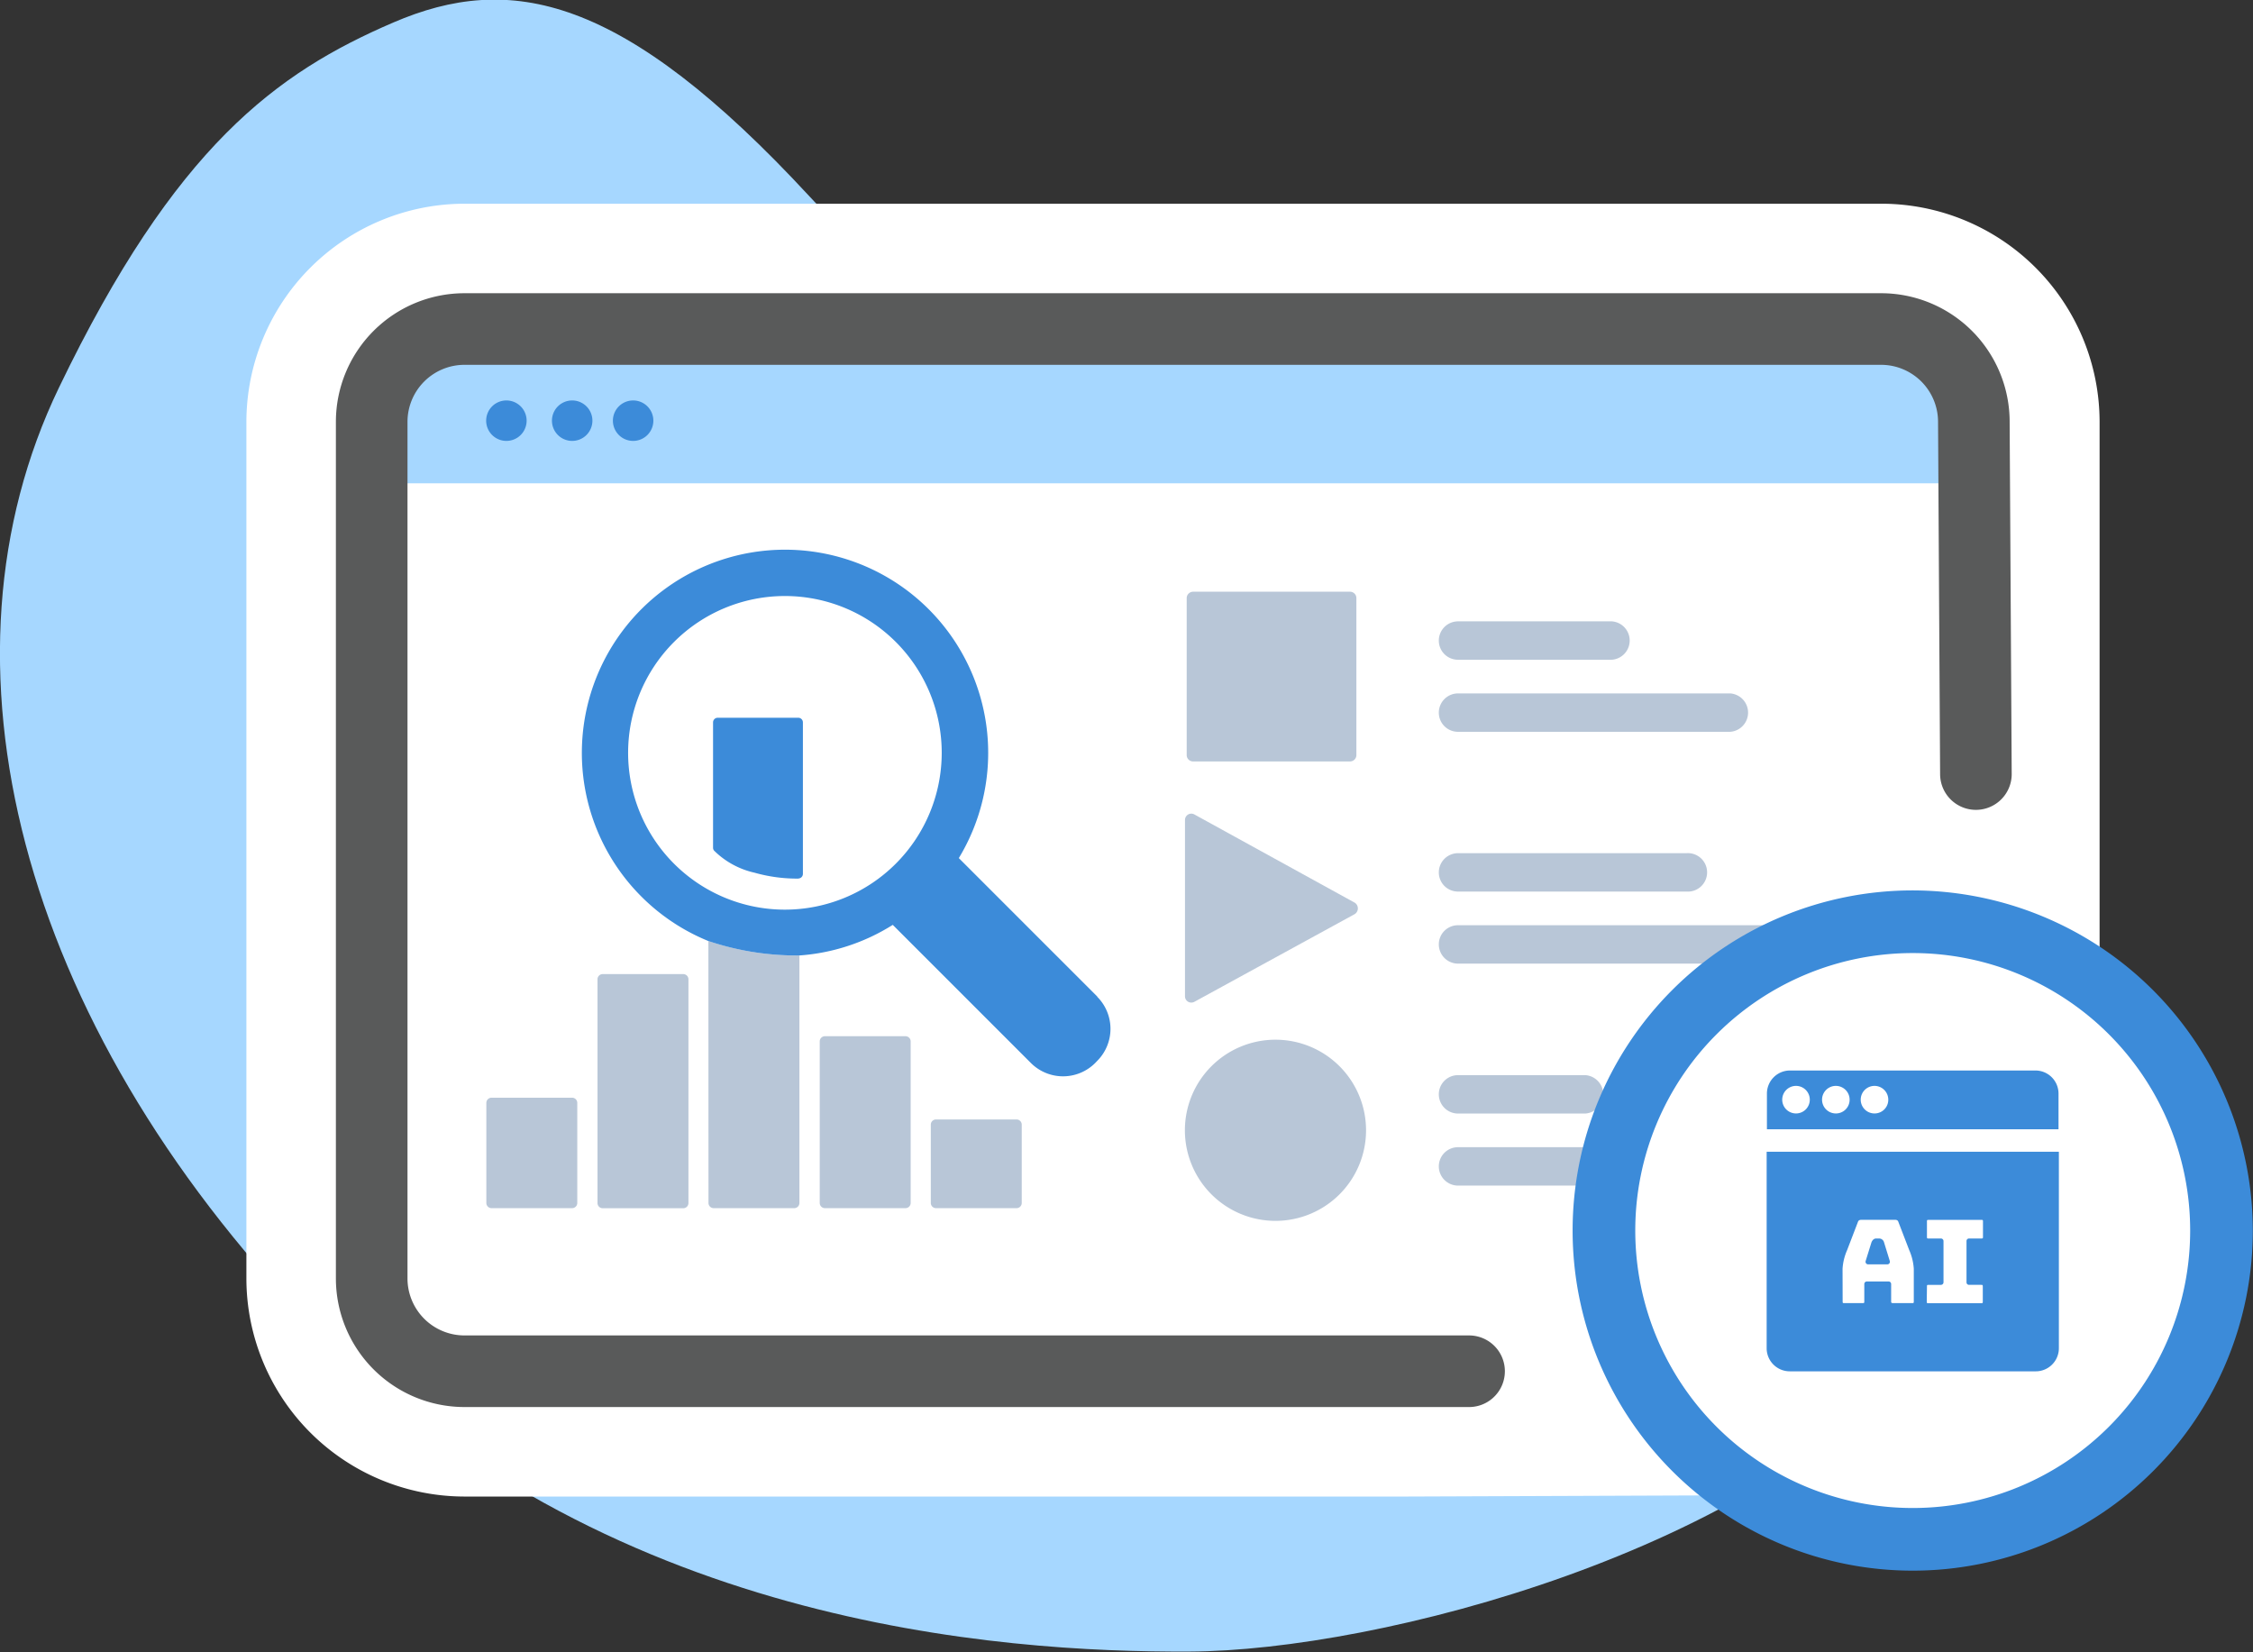
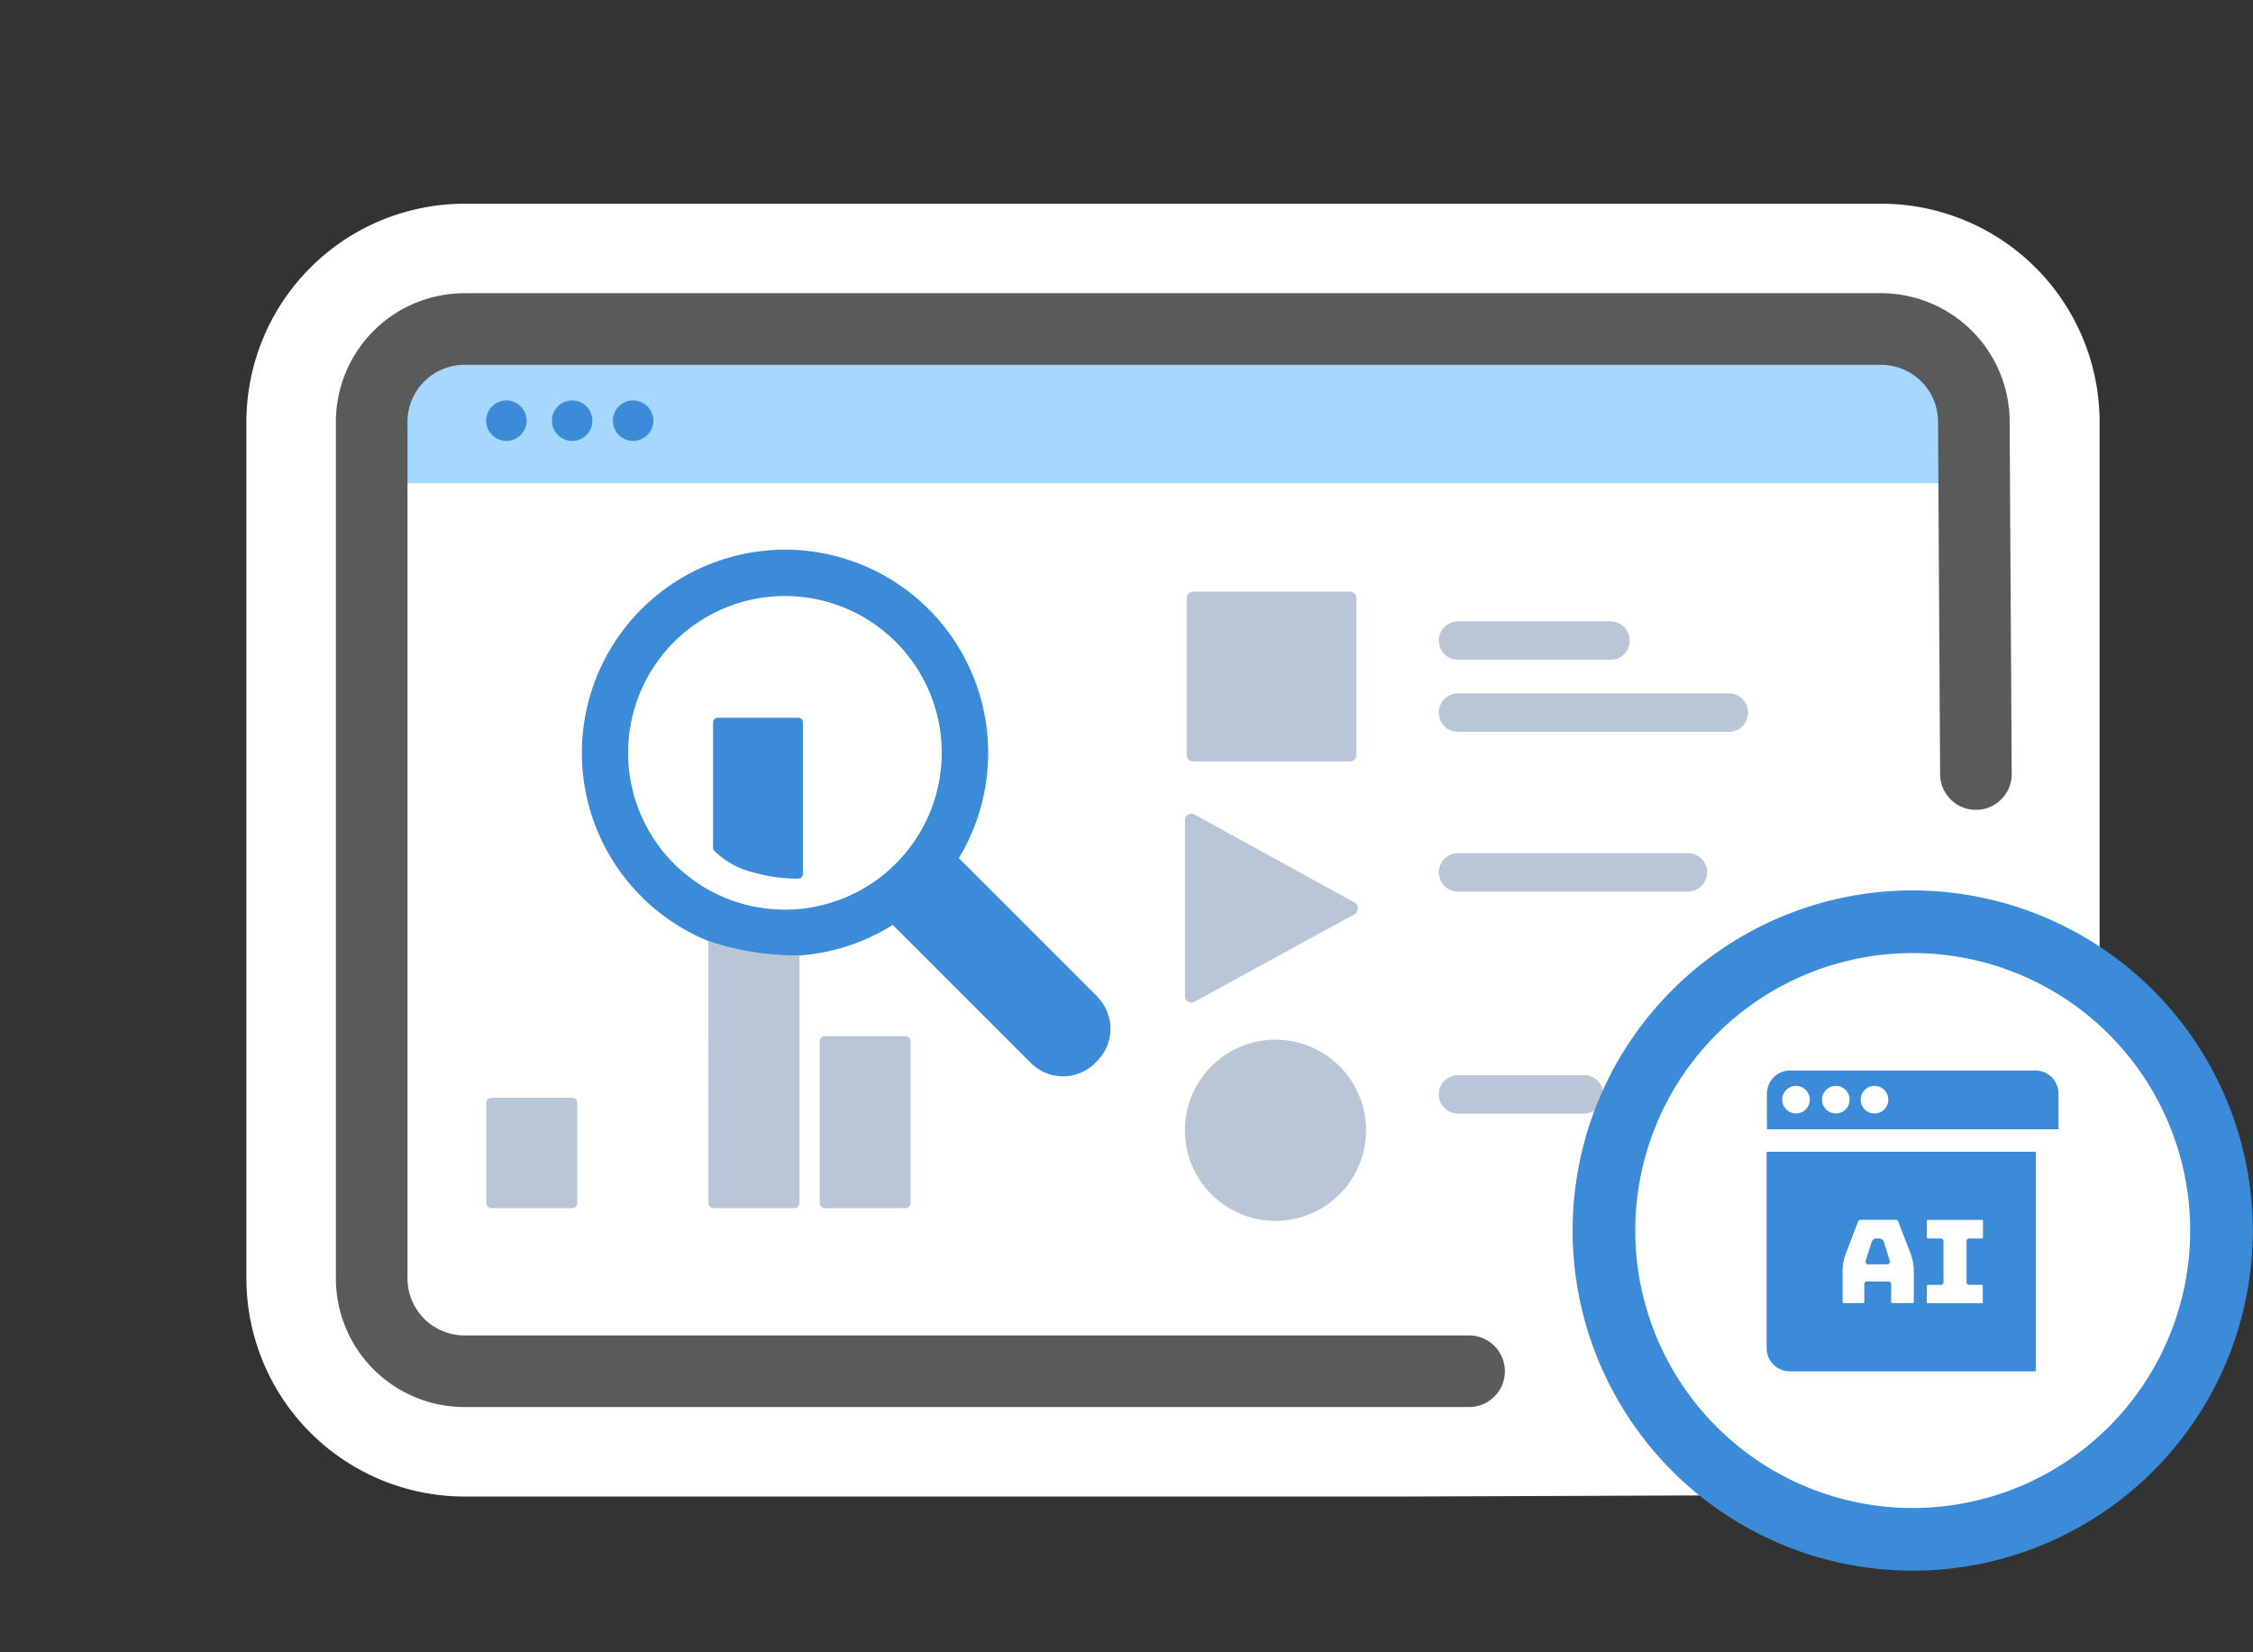
<svg xmlns="http://www.w3.org/2000/svg" viewBox="0 0 251.73 184.57" width="251.73" height="184.57">
  <rect x="0" y="0" width="251.73" height="184.57" fill="#333333" stroke="none" />
  <title>AI-Optimized Technical SEO</title>
  <g id="Layer_2" data-name="Layer 2">
    <g id="Layer_1-2" data-name="Layer 1">
      <g id="AI-Optimized_Technical_SEO" data-name="AI-Optimized Technical SEO">
-         <path d="M187.9,47.54c16.17-4.64,28.21.77,39.86,23.3,12.53,21.82,4.33,59.4-12.65,80-18.47,22.47-61.1,33.59-82.21,33.68s-65.77-2.83-98.32-36.68-42.7-74-28-104.52c13-27,24.34-35.2,37.35-40.8S69.5-.72,90.5,22s36,29.8,50.63,31.83,24.48.06,46.77-6.32" style="fill:#a6d7ff" />
        <path d="M51.9,160.2a17.39,17.39,0,0,1-17.37-17.37V47.13A17.39,17.39,0,0,1,51.9,29.76H210.17a17.39,17.39,0,0,1,17.37,17.37v95.14A17.74,17.74,0,0,1,209.92,160l-52.79.23Z" style="fill:#fff" />
        <path d="M210.17,36.76a10.37,10.37,0,0,1,10.37,10.37v95.14A10.7,10.7,0,0,1,209.89,153l-52.78.23H51.9a10.37,10.37,0,0,1-10.37-10.37V47.13A10.37,10.37,0,0,1,51.9,36.76Zm0-14H51.9A24.4,24.4,0,0,0,27.53,47.13v95.7A24.39,24.39,0,0,0,51.9,167.2H157.17L210,167a24.75,24.75,0,0,0,24.59-24.7V47.13a24.4,24.4,0,0,0-24.37-24.37" style="fill:#fff" />
        <path d="M217.54,54h-176V44.1a5.94,5.94,0,0,1,5.94-6H217.54Z" style="fill:#a6d7ff" />
        <path d="M164.14,153.2H51.9a10.37,10.37,0,0,1-10.37-10.37V47.13A10.37,10.37,0,0,1,51.9,36.76H210.17a10.37,10.37,0,0,1,10.37,10.37l.23,39.35" style="fill:none;stroke:#595a5a;stroke-linecap:round;stroke-miterlimit:10;stroke-width:8px" />
        <path d="M58.84,47a2.26,2.26,0,1,1-2.25-2.26A2.26,2.26,0,0,1,58.84,47" style="fill:#3c8bd9" />
        <path d="M66.19,47a2.26,2.26,0,1,1-2.26-2.26A2.26,2.26,0,0,1,66.19,47" style="fill:#3c8bd9" />
        <path d="M73,47a2.26,2.26,0,1,1-2.26-2.26A2.26,2.26,0,0,1,73,47" style="fill:#3c8bd9" />
        <path d="M63.92,122.64h-9a.58.58,0,0,0-.58.58V134.4a.58.58,0,0,0,.58.58h9a.58.58,0,0,0,.58-.58V123.22a.58.58,0,0,0-.58-.58" style="fill:#b8c6d7" />
        <path d="M101.17,115.77h-9a.58.58,0,0,0-.58.58V134.4a.58.58,0,0,0,.58.58h9a.58.58,0,0,0,.58-.58V116.35a.58.58,0,0,0-.58-.58" style="fill:#b8c6d7" />
-         <path d="M113.58,125.07h-9a.58.58,0,0,0-.58.58v8.75a.58.58,0,0,0,.58.58h9a.58.58,0,0,0,.58-.58v-8.75a.58.58,0,0,0-.58-.58" style="fill:#b8c6d7" />
-         <path d="M76.34,108.83h-9a.58.58,0,0,0-.58.58v25a.58.58,0,0,0,.58.58h9a.58.58,0,0,0,.58-.58v-25a.58.58,0,0,0-.58-.58" style="fill:#b8c6d7" />
        <path d="M89.21,98.15a.52.52,0,0,0,.5-.51V80.71a.52.52,0,0,0-.52-.52h-9a.52.52,0,0,0-.52.52v14a.5.5,0,0,0,.12.33A9.31,9.31,0,0,0,84.3,97.5a17.41,17.41,0,0,0,4.59.66h.32" style="fill:#3c8bd9" />
        <path d="M160.76,71.57a2.14,2.14,0,0,0,2.15,2.14h16.88a2.15,2.15,0,1,0,0-4.29H162.91a2.15,2.15,0,0,0-2.15,2.15" style="fill:#b8c6d7" />
        <path d="M160.76,79.62a2.14,2.14,0,0,0,2.15,2.14h30.4a2.15,2.15,0,0,0,0-4.29h-30.4a2.15,2.15,0,0,0-2.15,2.15" style="fill:#b8c6d7" />
        <path d="M160.76,97.47a2.14,2.14,0,0,0,2.15,2.14h25.53a2.15,2.15,0,1,0,0-4.29H162.91a2.15,2.15,0,0,0-2.15,2.15" style="fill:#b8c6d7" />
-         <path d="M160.76,105.51a2.15,2.15,0,0,0,2.15,2.15h34.35a2.15,2.15,0,1,0,0-4.29H162.91a2.14,2.14,0,0,0-2.15,2.14" style="fill:#b8c6d7" />
        <path d="M160.76,122.26a2.15,2.15,0,0,0,2.15,2.15h14.22a2.15,2.15,0,0,0,0-4.29H162.91a2.14,2.14,0,0,0-2.15,2.14" style="fill:#b8c6d7" />
-         <path d="M160.76,130.31a2.15,2.15,0,0,0,2.15,2.15h25.53a2.15,2.15,0,1,0,0-4.29H162.91a2.14,2.14,0,0,0-2.15,2.14" style="fill:#b8c6d7" />
        <path d="M151.38,102.12a.76.76,0,0,0,0-1.26L133.46,91a.7.7,0,0,0-.71,0,.71.71,0,0,0-.35.61v19.7a.71.71,0,0,0,.35.61.72.72,0,0,0,.71,0Z" style="fill:#b8c6d7" />
        <path d="M151.55,84.36V66.83a.71.71,0,0,0-.71-.72H133.31a.72.72,0,0,0-.72.72V84.36a.71.71,0,0,0,.72.71h17.53a.71.71,0,0,0,.71-.71" style="fill:#b8c6d7" />
        <path d="M152.63,126.29a10.12,10.12,0,1,0-10.11,10.11,10.12,10.12,0,0,0,10.11-10.11" style="fill:#b8c6d7" />
        <path d="M213.71,172a34.52,34.52,0,1,1,34.52-34.52A34.56,34.56,0,0,1,213.71,172" style="fill:#fff" />
        <path d="M213.71,106.48a31,31,0,1,1-31,31,31,31,0,0,1,31-31m0-7a38,38,0,1,0,38,38,38.06,38.06,0,0,0-38-38" style="fill:#3c8bd9" />
        <path d="M79.16,134.4a.58.58,0,0,0,.58.58h9a.58.58,0,0,0,.58-.58V106.75a31,31,0,0,1-10.17-1.62Z" style="fill:#b8c6d7" />
        <path d="M122.62,111.36,107.13,95.87a22.7,22.7,0,1,0-28,9.26,31,31,0,0,0,10.17,1.62,22.55,22.55,0,0,0,10.45-3.42l15.44,15.44a5.08,5.08,0,0,0,7.17,0l.23-.24a5.07,5.07,0,0,0,0-7.17m-34.89-9.73a17.52,17.52,0,1,1,17.52-17.52,17.53,17.53,0,0,1-17.52,17.52" style="fill:#3c8bd9" />
        <path d="M227.46,119.6H200a2.58,2.58,0,0,0-2.58,2.57v4H230v-4a2.58,2.58,0,0,0-2.58-2.57m-26.74,4.8a1.54,1.54,0,1,1,1.53-1.54,1.54,1.54,0,0,1-1.53,1.54m4.45,0a1.54,1.54,0,1,1,1.53-1.54,1.53,1.53,0,0,1-1.53,1.54m4.32,0a1.54,1.54,0,1,1,1.53-1.54,1.53,1.53,0,0,1-1.53,1.54" style="fill:#3c8bd9" />
        <path d="M208.72,141.26h2.16a.29.29,0,0,0,.27-.37l-.65-2.11a.57.57,0,0,0-.53-.41h-.34c-.16,0-.38.07-.53.43l-.65,2.09a.29.29,0,0,0,.27.37" style="fill:#3c8bd9" />
-         <path d="M197.39,150.63a2.58,2.58,0,0,0,2.58,2.58h27.49a2.58,2.58,0,0,0,2.58-2.58V128.68H197.39Zm17.91-6.87c0-.19,0-.21.21-.21h1.36a.29.29,0,0,0,.28-.29v-4.61a.29.29,0,0,0-.28-.28h-1.36c-.19,0-.21,0-.21-.21V136.5c0-.19,0-.21.21-.21h5.84c.19,0,.21,0,.21.21v1.66c0,.18,0,.21-.21.21H220a.28.28,0,0,0-.28.28v4.61a.28.28,0,0,0,.28.29h1.33c.19,0,.21,0,.21.21v1.63c0,.19,0,.21-.21.21h-5.84c-.19,0-.21,0-.21-.21Zm-9.43-2a6.12,6.12,0,0,1,.51-2.09l1.2-3.13c.06-.17.15-.26.43-.26h3.69c.28,0,.36.09.42.27l1.2,3.12a6.12,6.12,0,0,1,.51,2.09v3.62c0,.19,0,.21-.21.21h-2.07c-.25,0-.25-.06-.25-.21v-1.92a.29.29,0,0,0-.28-.29h-2.43a.29.29,0,0,0-.29.29v1.92c0,.19,0,.21-.21.21h-2c-.19,0-.21,0-.21-.21Z" style="fill:#3c8bd9" />
+         <path d="M197.39,150.63a2.58,2.58,0,0,0,2.58,2.58h27.49V128.68H197.39Zm17.91-6.87c0-.19,0-.21.21-.21h1.36a.29.29,0,0,0,.28-.29v-4.61a.29.29,0,0,0-.28-.28h-1.36c-.19,0-.21,0-.21-.21V136.5c0-.19,0-.21.21-.21h5.84c.19,0,.21,0,.21.21v1.66c0,.18,0,.21-.21.21H220a.28.28,0,0,0-.28.28v4.61a.28.28,0,0,0,.28.29h1.33c.19,0,.21,0,.21.21v1.63c0,.19,0,.21-.21.21h-5.84c-.19,0-.21,0-.21-.21Zm-9.43-2a6.12,6.12,0,0,1,.51-2.09l1.2-3.13c.06-.17.15-.26.43-.26h3.69c.28,0,.36.09.42.27l1.2,3.12a6.12,6.12,0,0,1,.51,2.09v3.62c0,.19,0,.21-.21.21h-2.07c-.25,0-.25-.06-.25-.21v-1.92a.29.29,0,0,0-.28-.29h-2.43a.29.29,0,0,0-.29.29v1.92c0,.19,0,.21-.21.21h-2c-.19,0-.21,0-.21-.21Z" style="fill:#3c8bd9" />
      </g>
    </g>
  </g>
</svg>